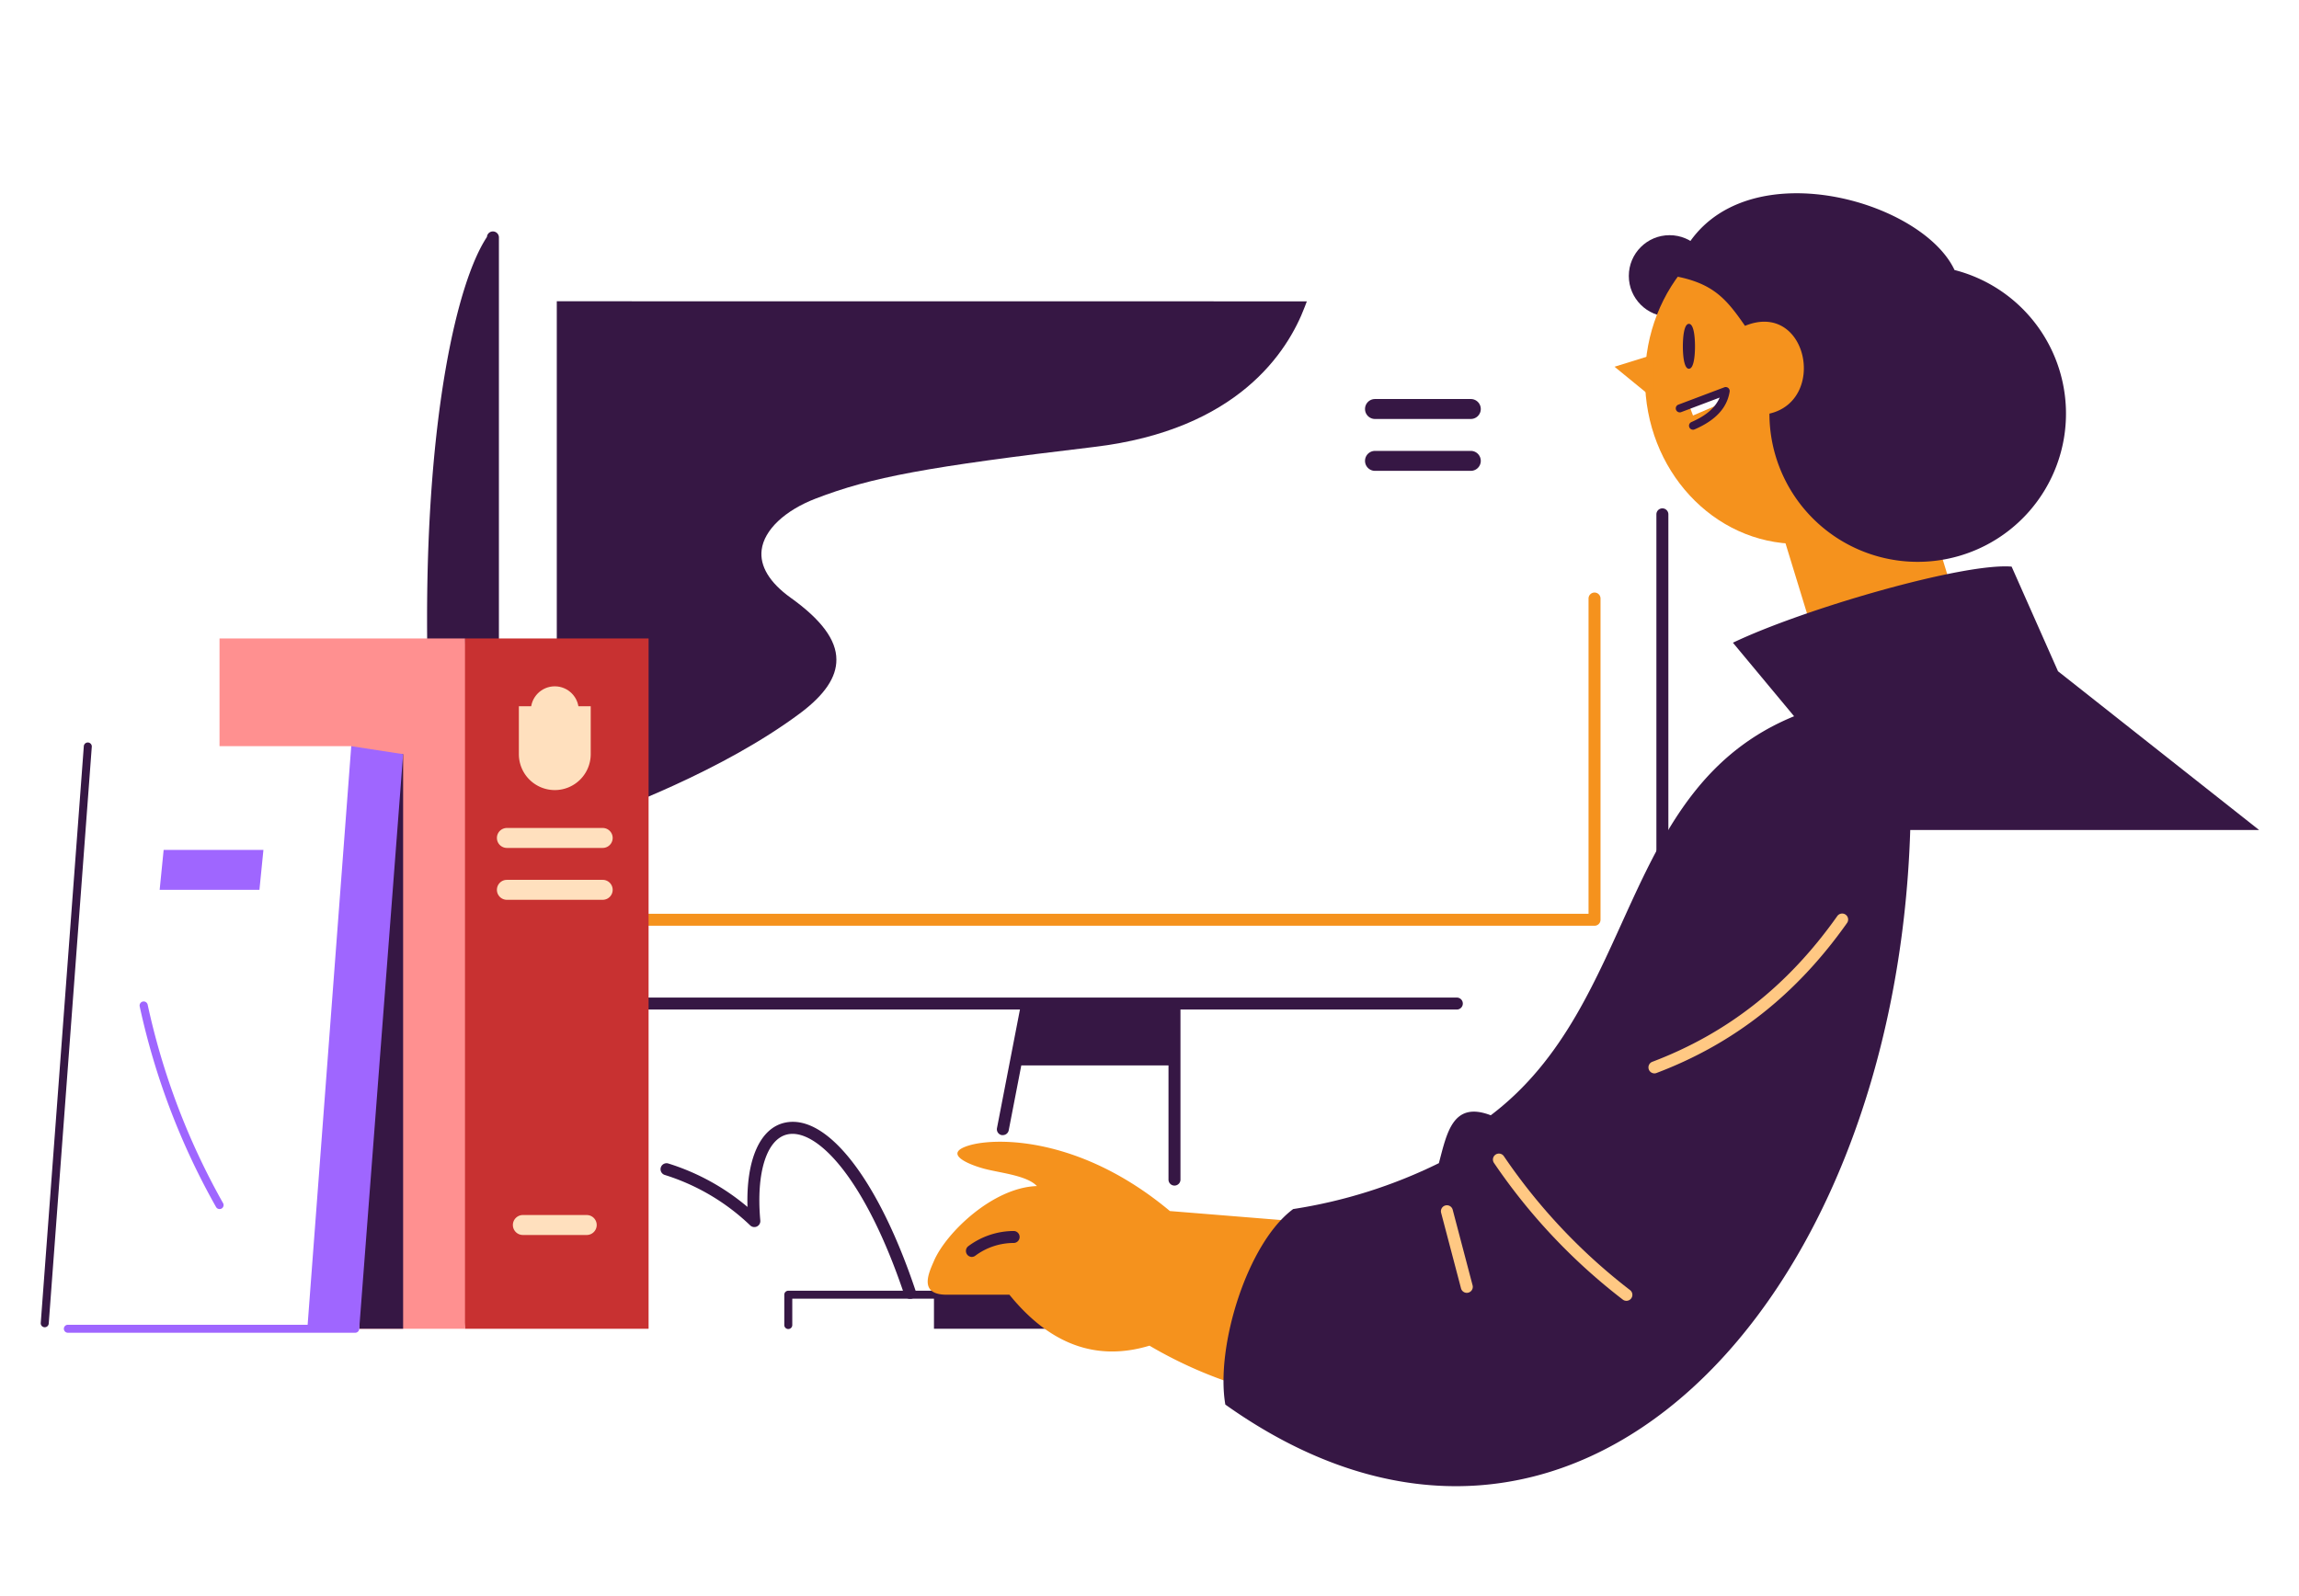
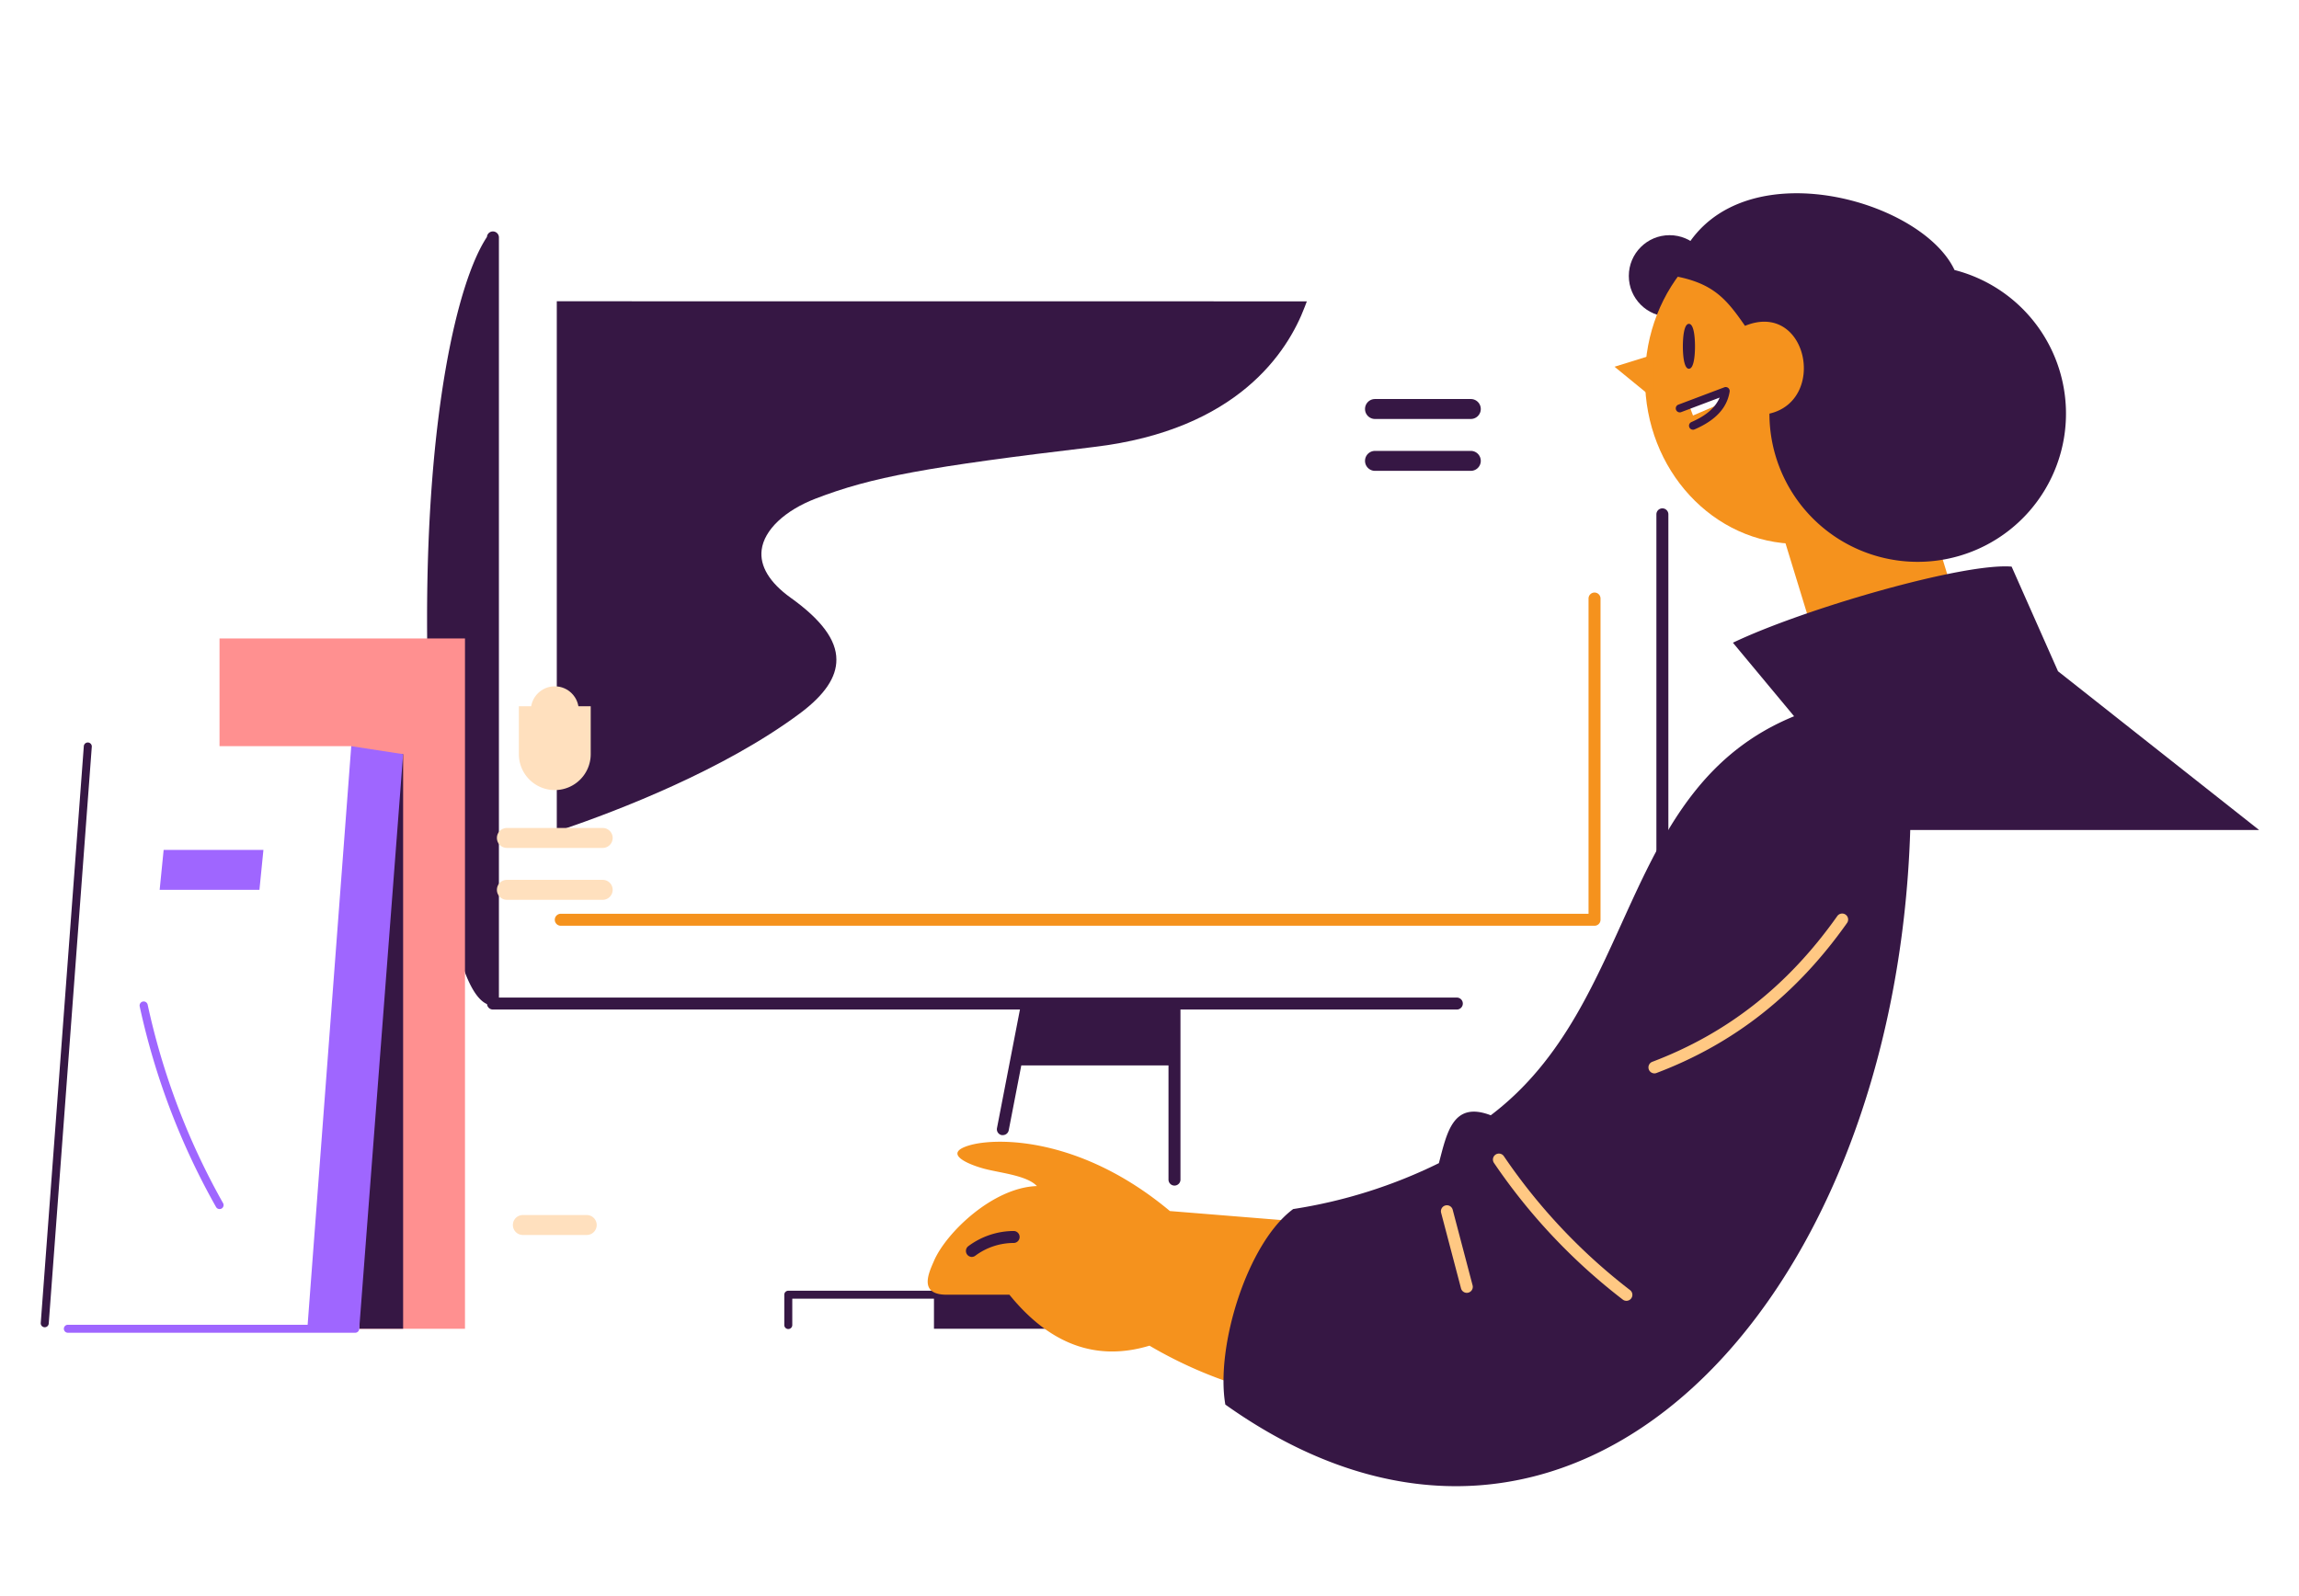
<svg xmlns="http://www.w3.org/2000/svg" viewBox="0 0 576 400">
  <defs>
    <style>.f38f7ed9-be8f-44c0-b012-f7ad13e2436d{fill:#361744;}.f864a728-d980-4618-95b7-145980a7a1b2{fill:#f5921d;}.adeee122-62c3-43b2-afa8-a87348c70e30{fill:#c83131;}.ece5bb1c-99f0-4980-a6a2-9c0c3cb551a7{fill:#ff9090;}.bc2fe201-b312-46d8-8d0d-7b95e2ffbf2d{fill:#9f66ff;}.e3ac0a03-4c75-4f69-92bb-3f22254ea338{fill:#ffe0be;}.e8554541-cd01-406f-8ae4-f7f4562bf205{fill:#ffc883;}</style>
  </defs>
  <g id="fded0ceb-881e-4853-a3d2-c3555f60a935" data-name="Layer 21">
    <path class="f38f7ed9-be8f-44c0-b012-f7ad13e2436d" d="M416.5,253a1.5,1.5,0,0,1-1.5-1.5V128.9a1.5,1.5,0,1,1,3,0V251.5A1.5,1.5,0,0,1,416.5,253Z" />
    <path class="f864a728-d980-4618-95b7-145980a7a1b2" d="M399.5,232h-259a1.5,1.5,0,0,1,0-3H398V150a1.5,1.5,0,0,1,3,0v80.5A1.5,1.5,0,0,1,399.5,232Z" />
    <path class="f38f7ed9-be8f-44c0-b012-f7ad13e2436d" d="M139.5,75.5V208.37l1.32-.45c14.11-4.8,40.6-15,59.57-29.12,6.21-4.63,9.21-9.06,9.16-13.52,0-4.92-3.79-10-11.47-15.49-5.27-3.78-7.78-7.94-7.25-12,.63-5,5.82-9.87,13.53-12.84,14-5.39,27.72-7.93,69.76-12.94,36-4.28,48.52-23.85,52.79-35.14l.51-1.35Z" />
    <path class="f38f7ed9-be8f-44c0-b012-f7ad13e2436d" d="M294.26,250.5a1.5,1.5,0,0,0-1.5,1.5h-34a1.51,1.51,0,0,0-1.21-1.47,1.49,1.49,0,0,0-1.76,1.18l-6,31a1.49,1.49,0,0,0,1.19,1.76,1.33,1.33,0,0,0,.28,0,1.5,1.5,0,0,0,1.47-1.21L255.88,267h36.88v28.62a1.5,1.5,0,0,0,3,0V252A1.5,1.5,0,0,0,294.26,250.5Z" />
    <path class="f38f7ed9-be8f-44c0-b012-f7ad13e2436d" d="M365,250H125V59.5a1.5,1.5,0,0,0-1.49-1.5h0A1.49,1.49,0,0,0,122,59.38c-7.58,11.45-15,44.88-15,95.62,0,25.69,1.62,49.86,4.55,68,2.78,17.21,6.3,26.82,10.47,28.64A1.49,1.49,0,0,0,123.5,253H365a1.5,1.5,0,0,0,0-3Z" />
  </g>
  <g id="a1398243-26ba-4b07-af1d-670cbbe03a41" data-name="Layer 18">
-     <polygon class="adeee122-62c3-43b2-afa8-a87348c70e30" points="116.5 333 162.5 333 162.5 160 116.5 160 108 246.5 116.5 333" />
    <polygon class="ece5bb1c-99f0-4980-a6a2-9c0c3cb551a7" points="55 160 55 187 88 187 89.99 333 116.5 333 116.5 160 55 160" />
    <polygon class="bc2fe201-b312-46d8-8d0d-7b95e2ffbf2d" points="65 223 40 223 41 213 66 213 65 223" />
    <path class="bc2fe201-b312-46d8-8d0d-7b95e2ffbf2d" d="M55,303a1,1,0,0,1-.87-.51A179.34,179.34,0,0,1,35,252.21a1,1,0,0,1,2-.42,177.72,177.72,0,0,0,18.89,49.73,1,1,0,0,1-.38,1.36A1.07,1.07,0,0,1,55,303Z" />
    <rect class="f38f7ed9-be8f-44c0-b012-f7ad13e2436d" x="90" y="189" width="11" height="144" />
  </g>
  <g id="e2644ccc-8c15-4119-bb68-7770c3a3724a" data-name="Layer 20">
    <path class="e3ac0a03-4c75-4f69-92bb-3f22254ea338" d="M151,212.5H127a2.5,2.5,0,0,1,0-5h24a2.5,2.5,0,0,1,0,5Z" />
    <path class="e3ac0a03-4c75-4f69-92bb-3f22254ea338" d="M151,225.5H127a2.5,2.5,0,0,1,0-5h24a2.5,2.5,0,0,1,0,5Z" />
    <path class="f38f7ed9-be8f-44c0-b012-f7ad13e2436d" d="M368.5,105h-24a2.5,2.5,0,0,1,0-5h24a2.5,2.5,0,0,1,0,5Z" />
    <path class="f38f7ed9-be8f-44c0-b012-f7ad13e2436d" d="M368.5,118h-24a2.5,2.5,0,0,1,0-5h24a2.5,2.5,0,0,1,0,5Z" />
    <path class="e3ac0a03-4c75-4f69-92bb-3f22254ea338" d="M147,309.5H131a2.5,2.5,0,0,1,0-5h16a2.5,2.5,0,0,1,0,5Z" />
    <path class="e3ac0a03-4c75-4f69-92bb-3f22254ea338" d="M130,177h18a0,0,0,0,1,0,0v12a9,9,0,0,1-9,9h0a9,9,0,0,1-9-9V177A0,0,0,0,1,130,177Z" />
    <circle class="e3ac0a03-4c75-4f69-92bb-3f22254ea338" cx="139" cy="178" r="6" />
  </g>
  <g id="aa9960af-31e6-4cdc-8675-d14f42da36c9" data-name="Layer 19">
    <polygon class="bc2fe201-b312-46d8-8d0d-7b95e2ffbf2d" points="77 333 90 333 101 189 88 187 77 333" />
    <path class="f38f7ed9-be8f-44c0-b012-f7ad13e2436d" d="M11.21,332.62h-.07a1,1,0,0,1-.93-1.07L21,187a1,1,0,0,1,1.07-.92A1,1,0,0,1,23,187.1L12.21,331.7A1,1,0,0,1,11.21,332.62Z" />
    <path class="bc2fe201-b312-46d8-8d0d-7b95e2ffbf2d" d="M89,334H17a1,1,0,0,1,0-2H89a1,1,0,0,1,0,2Z" />
  </g>
  <g id="ff353f1d-d4dc-4f5a-959d-ac78d11b5181" data-name="Layer 16">
    <circle class="f38f7ed9-be8f-44c0-b012-f7ad13e2436d" cx="418.3" cy="69.15" r="10.21" />
    <path class="f864a728-d980-4618-95b7-145980a7a1b2" d="M450.45,53.56c-21.15,0-38.3,18.52-38.3,41.37s17.15,41.37,38.3,41.37,38.3-18.52,38.3-41.37S471.6,53.56,450.45,53.56ZM431.3,101.07l-7.13,3.06-1-2.65L432.34,98Z" />
    <rect class="f864a728-d980-4618-95b7-145980a7a1b2" x="450.04" y="122.81" width="36.47" height="38.81" transform="translate(-21.12 143.46) rotate(-17.04)" />
    <ellipse class="f38f7ed9-be8f-44c0-b012-f7ad13e2436d" cx="423.15" cy="86.79" rx="1.02" ry="5.12" />
    <path class="f38f7ed9-be8f-44c0-b012-f7ad13e2436d" d="M423.15,92.41c-1.41,0-1.52-4.3-1.52-5.62s.11-5.63,1.52-5.63,1.52,4.31,1.52,5.63S424.57,92.41,423.15,92.41Zm0-10a14.36,14.36,0,0,0-.52,4.39,14.27,14.27,0,0,0,.52,4.38,14.27,14.27,0,0,0,.52-4.38A14.36,14.36,0,0,0,423.15,82.4Z" />
    <path class="f38f7ed9-be8f-44c0-b012-f7ad13e2436d" d="M424.18,107.69a1,1,0,0,1-.4-1.92c3.71-1.61,6-3.63,7.07-6.13l-9.64,3.64a1,1,0,0,1-.71-1.87L432,97.07a1,1,0,0,1,1,.16,1,1,0,0,1,.35.93c-.66,4.08-3.52,7.17-8.76,9.44A.92.92,0,0,1,424.18,107.69Z" />
    <polygon class="f864a728-d980-4618-95b7-145980a7a1b2" points="414.47 88.81 404.51 91.91 414.47 100.05 414.47 88.81" />
    <path class="f38f7ed9-be8f-44c0-b012-f7ad13e2436d" d="M489.67,67.62c-9-19.07-60.31-32-70.35,1.53,10,1.79,13.28,5.88,17.88,12.51,15.57-6.38,20.68,18.64,6.12,22a37.15,37.15,0,1,0,46.35-36Z" />
    <path class="f38f7ed9-be8f-44c0-b012-f7ad13e2436d" d="M197.5,333.07a1,1,0,0,1-1-1v-7.6a1,1,0,0,1,1-1H256a1,1,0,0,1,0,2H198.5v6.6A1,1,0,0,1,197.5,333.07Z" />
    <rect class="f38f7ed9-be8f-44c0-b012-f7ad13e2436d" x="234" y="324.5" width="30.5" height="8.5" />
    <path class="f864a728-d980-4618-95b7-145980a7a1b2" d="M324,306l-30.89-2.5C271,285,250,285,243,287c-7.32,2.09,0,5,4,6s10.35,1.64,12.79,4.24C248.72,297.6,237,309,234,316c-1.25,2.91-4,8.47,3.2,8.47h15.7c10,12.32,21.63,16.84,35.1,12.77A108.6,108.6,0,0,0,313,348Z" />
    <path class="f38f7ed9-be8f-44c0-b012-f7ad13e2436d" d="M434.17,161.07C452.12,152.5,492,141,504,142l11.62,26.22L566,208H478.6C474.85,327.82,393.5,413.5,307,352c-2.5-14.5,5.5-40.5,17-49a125.79,125.79,0,0,0,36.5-11.5c2-7.46,3.42-15.69,13-12,37-28,32-82,76-100Z" />
    <path class="e8554541-cd01-406f-8ae4-f7f4562bf205" d="M367.5,324a1.5,1.5,0,0,1-1.45-1.12l-5-19a1.5,1.5,0,0,1,2.9-.76l5,19a1.5,1.5,0,0,1-1.07,1.83A1.73,1.73,0,0,1,367.5,324Z" />
    <path class="e8554541-cd01-406f-8ae4-f7f4562bf205" d="M407.49,326a1.47,1.47,0,0,1-.91-.31,147.79,147.79,0,0,1-32.32-34.32,1.5,1.5,0,0,1,2.48-1.68,145.17,145.17,0,0,0,31.67,33.63,1.5,1.5,0,0,1-.92,2.68Z" />
    <path class="e8554541-cd01-406f-8ae4-f7f4562bf205" d="M414.5,269a1.5,1.5,0,0,1-.53-2.9c18.84-7.14,34-19.07,46.31-36.47a1.5,1.5,0,1,1,2.44,1.74c-12.67,17.9-28.27,30.18-47.69,37.53A1.39,1.39,0,0,1,414.5,269Z" />
    <path class="f38f7ed9-be8f-44c0-b012-f7ad13e2436d" d="M243.5,315a1.5,1.5,0,0,1-.85-2.73A19.14,19.14,0,0,1,254,308.5a1.5,1.5,0,1,1-.08,3,16.16,16.16,0,0,0-9.61,3.23A1.5,1.5,0,0,1,243.5,315Z" />
-     <path class="f38f7ed9-be8f-44c0-b012-f7ad13e2436d" d="M228,325.5a1.5,1.5,0,0,1-1.42-1c-10-29.76-22.13-41.72-29.24-40.22-5.25,1.1-7.94,9.58-6.85,21.6a1.5,1.5,0,0,1-2.52,1.23,54.3,54.3,0,0,0-21.43-12.66,1.5,1.5,0,0,1,.92-2.86,57,57,0,0,1,19.82,10.88c-.36-11.84,3.13-19.81,9.44-21.13,10.56-2.22,23.4,14.36,32.7,42.2a1.49,1.49,0,0,1-.94,1.9A1.34,1.34,0,0,1,228,325.5Z" />
  </g>
</svg>